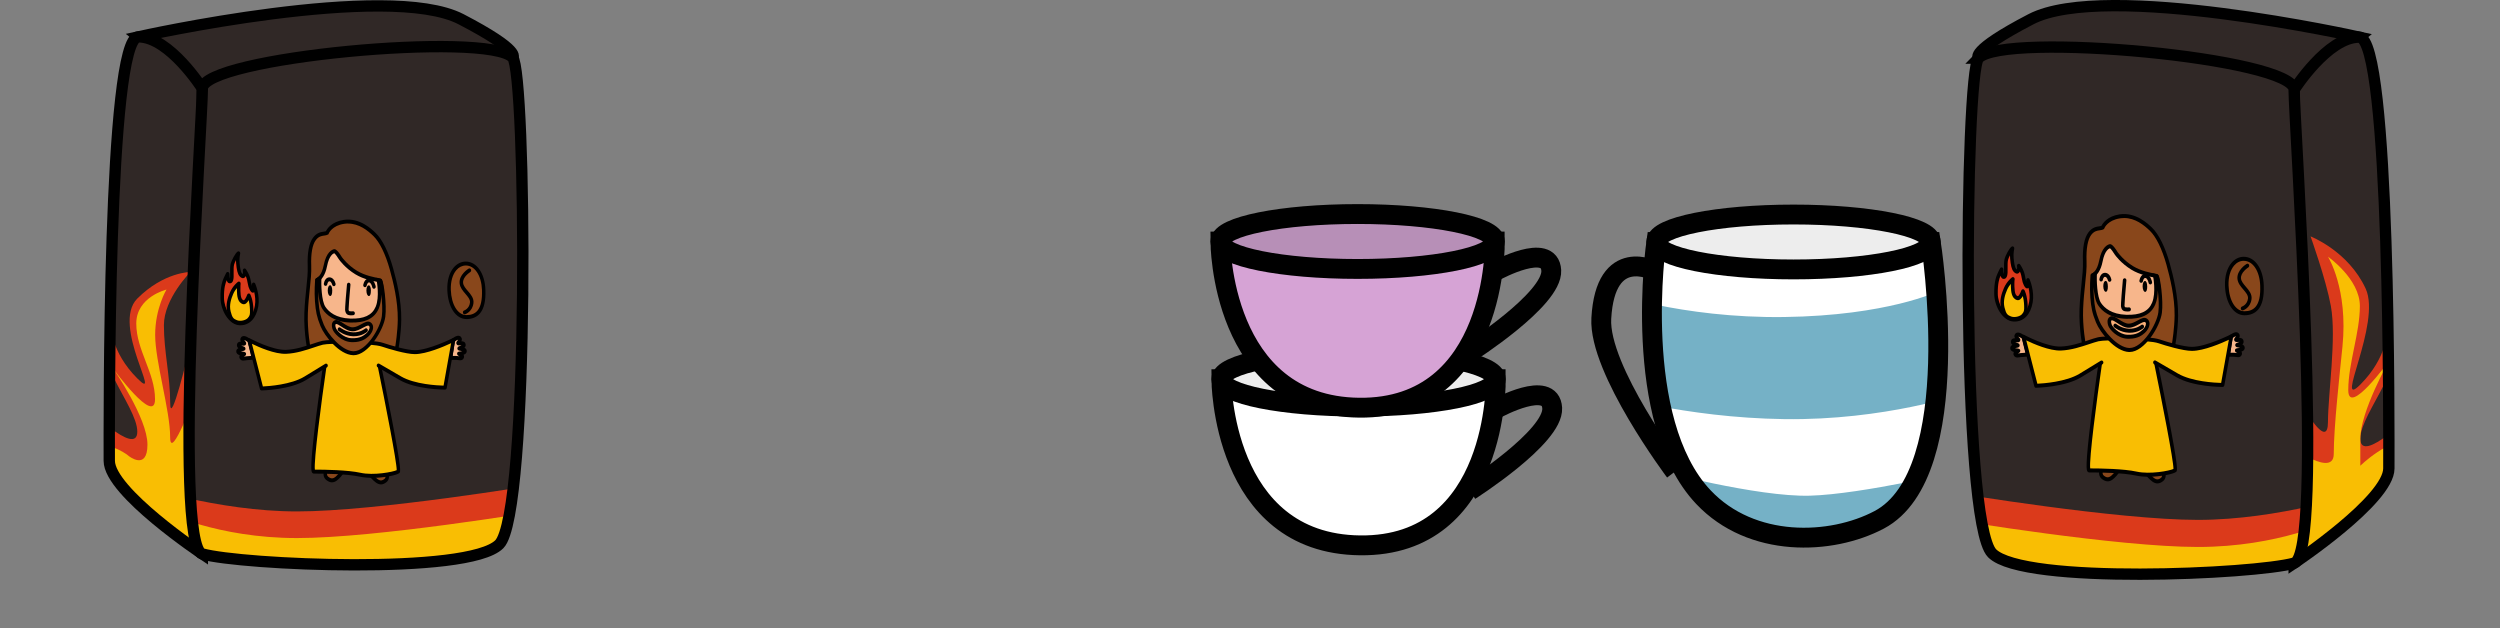
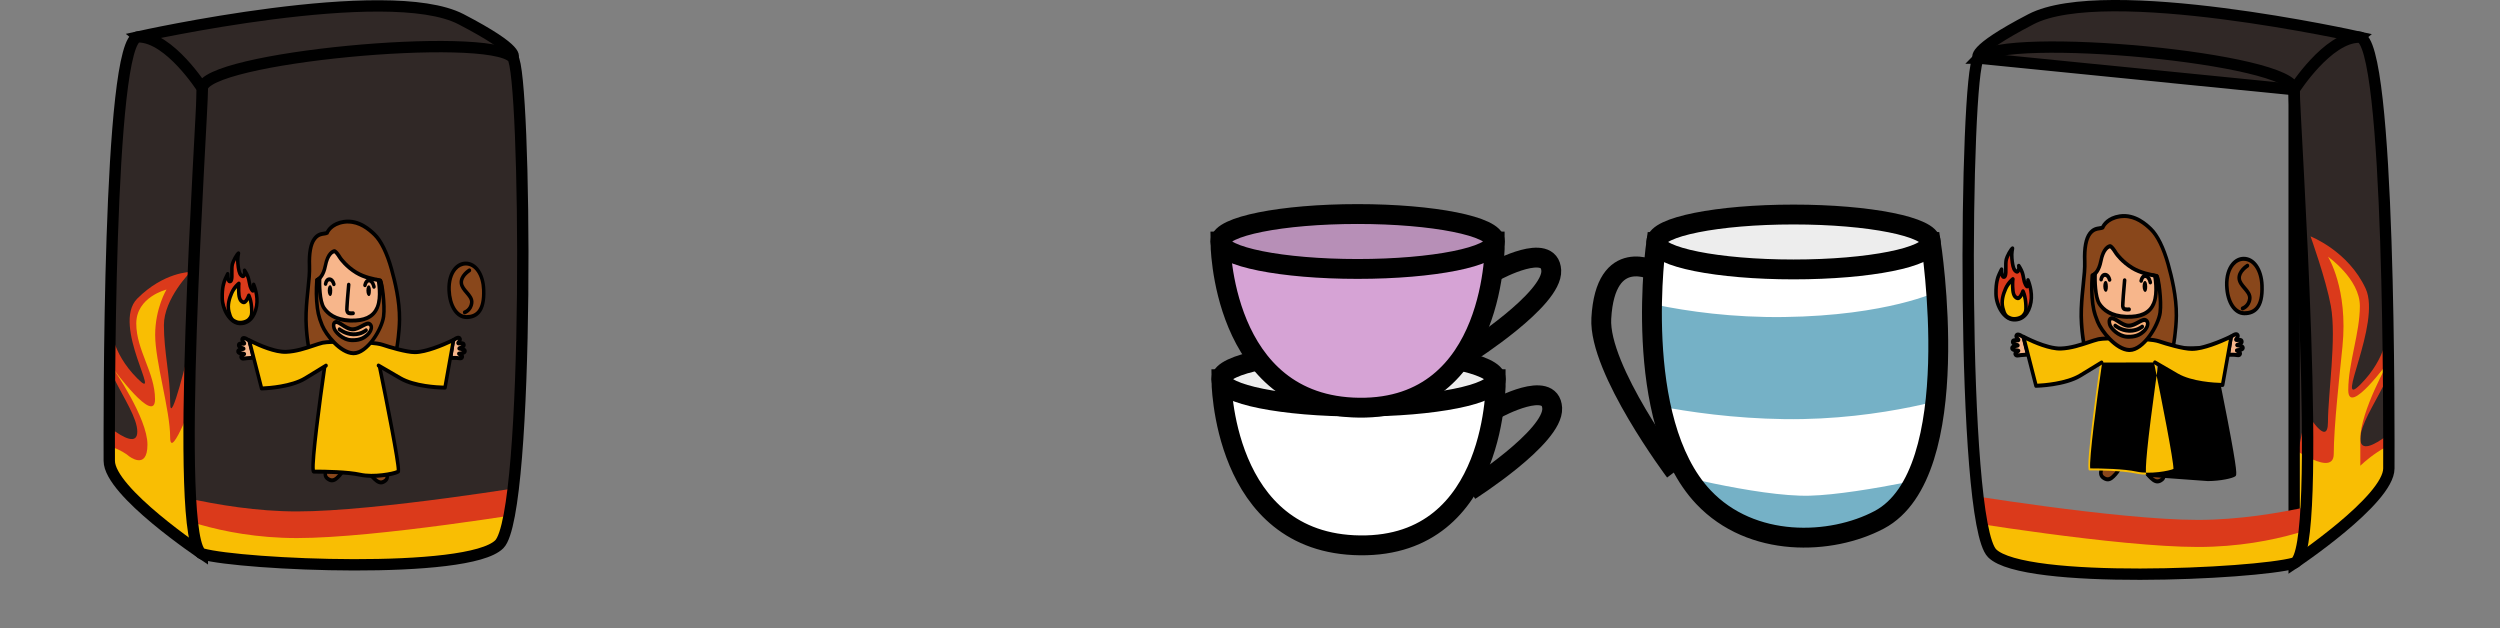
<svg xmlns="http://www.w3.org/2000/svg" id="Layer_2" data-name="Layer 2" viewBox="0 0 881.49 221.49">
  <rect x="0" y="0" width="881.49" height="221.49" fill="#808080" stroke="none" />
  <defs>
    <style> .cls-1 { clip-path: url(#clippath); } .cls-2 { fill: #f9be03; } .cls-3 { fill: #f7b68b; } .cls-4 { fill: #f9af78; } .cls-5, .cls-6 { fill: #fff; } .cls-7 { fill: #db3a1b; } .cls-8 { fill: #89471b; } .cls-9, .cls-10 { fill: #302826; } .cls-11 { fill: #75b1c6; } .cls-10, .cls-12, .cls-6, .cls-13, .cls-14, .cls-15, .cls-16 { stroke: #000; stroke-miterlimit: 10; } .cls-10, .cls-15 { stroke-width: 4px; } .cls-17 { clip-path: url(#clippath-1); } .cls-18 { clip-path: url(#clippath-4); } .cls-19 { clip-path: url(#clippath-3); } .cls-20 { clip-path: url(#clippath-2); } .cls-12 { fill: #ededed; } .cls-12, .cls-6, .cls-13, .cls-14, .cls-16 { stroke-width: 7px; } .cls-13 { fill: #b78fb7; } .cls-14 { fill: #d6a3d5; } .cls-15, .cls-16 { fill: none; } </style>
    <clipPath id="clippath">
      <path class="cls-10" d="M808.91,198.56s33.39-22.26,33.39-33.39,.65-152.08-10.48-152.08c-11.13,0-22.91,18.53-22.91,18.53V198.56Z" />
    </clipPath>
    <clipPath id="clippath-1">
      <path class="cls-10" d="M697.62,20.5c-4.82,5.08-6.33,163.46,4.8,174.59,11.13,11.13,92.58,7.36,106.48,3.47,10.72-3,0-155.8,0-166.93s-102.28-20.64-111.29-11.13Z" />
    </clipPath>
    <clipPath id="clippath-2">
      <path class="cls-6" d="M680.78,85.32s12.88,81.52-18.17,97.96c-17,9-45,10-62-8-25.64-27.15-16.6-89.96-16.6-89.96h96.77Z" />
    </clipPath>
    <clipPath id="clippath-3">
      <path class="cls-10" d="M71.35,195.32s-32.82-21.88-32.82-32.82c0-10.94-.64-149.51,10.3-149.51s22.52,18.22,22.52,18.22V195.32Z" />
    </clipPath>
    <clipPath id="clippath-4">
      <path class="cls-10" d="M180.76,20.27c4.74,5,6.22,160.7-4.72,171.64-10.94,10.94-91.01,7.24-104.69,3.41-10.54-2.95,0-153.17,0-164.11,0-10.94,100.55-20.29,109.41-10.94Z" />
    </clipPath>
  </defs>
  <g id="_магазин" data-name="магазин">
    <g>
      <g>
        <g>
          <path class="cls-10" d="M716.1,6.78c-22.08,11.48-18.48,13.71-18.48,13.71l111.29,11.13,22.91-18.53s-89.42-19.99-115.72-6.31Z" />
          <g>
            <path class="cls-9" d="M808.91,198.56s33.39-22.26,33.39-33.39,.65-152.08-10.48-152.08c-11.13,0-22.91,18.53-22.91,18.53V198.56Z" />
            <g class="cls-1">
              <path class="cls-7" d="M851.33,145.14s-19.09,19.09-19.09,9.54c0-9.54,19.09-28.63,9.54-38.17-9.54-9.54,0,0,0,0,0,0,0,9.54-9.54,19.09-9.54,9.54,7.54-21.58,1.88-33.84-6.14-13.29-19.43-18.41-19.43-18.41,0,0,5.45,15.15,7.16,24.54,2.05,11.25-1.02,31.36-1.02,40.91,0,9.54-7.68-3.66-7.68-3.66l-9.54,47.72v28.63s47.72-28.63,47.72-28.63c0,0,38.17-47.72,28.63-47.72s-28.63,0-28.63,0Z" />
              <path class="cls-2" d="M851.33,154.69c-9.54,0-19.09,9.54-19.09,9.54v-9.54c0-9.54,10.07-27.36,10.07-27.36,0,0-14.32,19.77-14.32,10.23,0-9.54,4.09-20.11,4.09-29.66,0-9.54-11.25-17.39-11.25-17.39,0,0,7.16,11.25,5.11,31.7-.95,9.5-3.07,28.3-3.07,37.84s-19.26-5.37-19.26-5.37v47.72s57.26,19.09,57.26,9.54c0-9.54,0-57.26,0-57.26h-9.54Z" />
            </g>
            <path class="cls-15" d="M808.91,198.56s33.39-22.26,33.39-33.39,.65-152.08-10.48-152.08c-11.13,0-22.91,18.53-22.91,18.53V198.56Z" />
          </g>
          <g>
-             <path class="cls-9" d="M697.62,20.5c-4.82,5.08-6.33,163.46,4.8,174.59,11.13,11.13,92.58,7.36,106.48,3.47,10.72-3,0-155.8,0-166.93s-102.28-20.64-111.29-11.13Z" />
            <g class="cls-17">
              <path class="cls-7" d="M832.24,173.77s-28.63,9.54-57.26,9.54c-28.63,0-85.89-9.54-85.89-9.54l9.54,28.63,95.44,19.09,66.8-19.09-28.63-28.63Z" />
              <path class="cls-2" d="M822.7,183.32s-19.09,9.54-47.72,9.54-85.89-9.54-85.89-9.54l9.54,28.63,143.15,9.54-19.09-38.17Z" />
            </g>
            <path class="cls-15" d="M697.62,20.5c-4.82,5.08-6.33,163.46,4.8,174.59,11.13,11.13,92.58,7.36,106.48,3.47,10.72-3,0-155.8,0-166.93s-102.28-20.64-111.29-11.13Z" />
          </g>
        </g>
        <g>
          <g>
            <path class="cls-8" d="M741.4,80.21s1.21-3.21,6.04-3.92,8.58,2.23,10.96,4.53c2.38,2.3,4.53,6.81,6.07,12.34,1.54,5.52,2.97,11.93,2.9,18.14-.06,5.52-1.13,11.19-1.13,11.19l-30.99,1.56s-1.69-7.75-1.38-15.13c.3-7.38,1.37-12.22,1.2-16.81s.43-7.89,1.77-9.69c1.71-2.3,3.58-1.65,4.57-2.2Z" />
            <path d="M734.75,124.78l-.12-.56c-.07-.32-1.7-7.93-1.4-15.33,.14-3.43,.45-6.32,.71-8.87,.31-2.93,.58-5.47,.49-7.88-.18-4.81,.47-8.23,1.91-10.18,1.34-1.8,2.78-2.01,3.83-2.16,.3-.04,.57-.08,.77-.15,.44-.87,2.08-3.42,6.41-4.07,5.72-.85,10.03,3.32,11.45,4.69,2.41,2.33,4.63,6.83,6.26,12.66,1.29,4.63,3,11.57,2.93,18.36-.06,5.52-1.1,11.1-1.15,11.33l-.1,.53-31.99,1.61Zm14.17-47.89c-.46,0-.92,.03-1.4,.1-4.37,.65-5.5,3.39-5.54,3.5l-.09,.23-.2,.12c-.4,.23-.86,.29-1.34,.36-.94,.13-2,.29-3.02,1.66-1.22,1.64-1.78,4.83-1.62,9.21,.09,2.53-.18,5.11-.5,8.11-.27,2.52-.57,5.39-.71,8.76-.25,6.06,.88,12.46,1.25,14.36l29.97-1.51c.26-1.53,.98-6.11,1.03-10.52,.07-6.58-1.61-13.38-2.87-17.92-1.56-5.58-3.65-9.85-5.88-12.01-2.04-1.97-5.11-4.47-9.06-4.47Z" />
          </g>
          <g>
            <path class="cls-8" d="M741.62,164.21s-1.9,2.75-.13,4.12c1.97,1.52,3.19,.19,4.42-1.15,.79-.86,1.67-2.44,1.67-2.44l-5.96-.53Z" />
            <path d="M743.16,169.72c-.6,0-1.27-.23-2.02-.81-.56-.43-.9-1.03-1-1.74-.22-1.6,.86-3.22,.98-3.4l.21-.3,7.33,.66-.55,.99c-.04,.07-.93,1.67-1.76,2.58-.86,.94-1.87,2.03-3.19,2.03Zm-1.23-4.78c-.28,.5-.64,1.34-.55,2.02,.05,.32,.19,.57,.47,.79,1.47,1.14,2.29,.37,3.63-1.07,.33-.36,.69-.87,.98-1.32l-4.52-.41Z" />
          </g>
          <g>
            <path class="cls-8" d="M761.91,164.94s2.09,2.75,.42,4.12c-1.86,1.52-3.18,.19-4.5-1.13-.85-.85-1.84-2.44-1.84-2.44l5.92-.55Z" />
            <path d="M760.71,170.46c-1.31,0-2.38-1.08-3.3-2-.89-.9-1.89-2.49-1.93-2.56l-.63-1.01,7.34-.68,.21,.27c.14,.18,1.37,1.85,1.2,3.47-.07,.68-.38,1.26-.89,1.68-.72,.59-1.38,.82-1.99,.82Zm-3.53-4.37c.32,.45,.71,.95,1.06,1.31,1.45,1.45,2.33,2.22,3.71,1.09,.23-.19,.35-.41,.38-.7,.07-.7-.39-1.6-.72-2.12l-4.44,.41Z" />
          </g>
          <g>
            <path class="cls-2" d="M740.54,128.02s-5.51,37.85-3.91,37.84,11.47-.02,16.61,1.12c5.14,1.13,12.73-.4,13.66-1.16,.93-.76-6.77-38.02-6.77-38.02l-.71-6.65-18.78,.41-.09,6.47Z" />
-             <path d="M757.54,168.1c-1.54,0-3.07-.12-4.42-.42-4.58-1.01-13.06-1.1-16.49-1.1h0c-.22,0-.43-.11-.58-.31-.34-.44-.96-1.27,1.4-20.07,1.1-8.78,2.36-17.49,2.47-18.24l.09-6.41c0-.38,.28-.69,.62-.7l18.78-.41c.33-.01,.6,.26,.64,.62l.71,6.62c.14,.66,2,9.69,3.73,18.7,3.7,19.27,3.28,19.61,2.79,20.02-.88,.72-5.35,1.7-9.73,1.71Zm-20.54-2.94c3.67,0,11.83,.13,16.36,1.13,4.74,1.05,11.65-.29,12.99-.94,.07-2.8-4.11-24.18-6.83-37.39,0-.02,0-.05-.01-.08l-.65-6.02-17.61,.38-.08,5.78s0,.07,0,.1c-1.89,12.96-4.6,33.91-4.17,37.02Zm.06,.27h0Zm3.49-37.4h0Z" />
+             <path d="M757.54,168.1h0c-.22,0-.43-.11-.58-.31-.34-.44-.96-1.27,1.4-20.07,1.1-8.78,2.36-17.49,2.47-18.24l.09-6.41c0-.38,.28-.69,.62-.7l18.78-.41c.33-.01,.6,.26,.64,.62l.71,6.62c.14,.66,2,9.69,3.73,18.7,3.7,19.27,3.28,19.61,2.79,20.02-.88,.72-5.35,1.7-9.73,1.71Zm-20.54-2.94c3.67,0,11.83,.13,16.36,1.13,4.74,1.05,11.65-.29,12.99-.94,.07-2.8-4.11-24.18-6.83-37.39,0-.02,0-.05-.01-.08l-.65-6.02-17.61,.38-.08,5.78s0,.07,0,.1c-1.89,12.96-4.6,33.91-4.17,37.02Zm.06,.27h0Zm3.49-37.4h0Z" />
          </g>
          <g>
            <path class="cls-3" d="M786.58,118.83s1.7-1.52,2.36-.76c.59,.67-.69,1.47-.58,1.71,.17,.38,1.9-.38,2.09,.57,.19,.93-1.71,1.14-1.71,1.33s2.08,.16,2.1,.95c.03,.95-2.2,.76-2.2,.95s1.58,.52,1.16,1.33c-.3,.57-1.11,.25-1.9,.19-1.06-.07-2.23,0-2.23,0l.89-6.28Z" />
            <path d="M789.14,125.94c-.25,0-.5-.04-.72-.07-.18-.03-.37-.06-.54-.07-1-.07-2.15,0-2.16,0l-.78,.05,1.05-7.41,.19-.17c.36-.32,2.19-1.86,3.2-.71,.48,.54,.38,1.12,.16,1.57h.01c.61,0,1.33,.16,1.51,1.05,.12,.57-.09,.98-.41,1.28,.45,.21,.81,.54,.83,1.13,.03,.82-.53,1.19-1.15,1.38,.06,.1,.11,.2,.14,.32,.07,.22,.1,.58-.11,.97-.28,.55-.76,.68-1.23,.68Zm-2.24-1.58c.33,0,.7,0,1.06,.03,.22,.01,.43,.05,.63,.08,.09,.01,.19,.03,.29,.04-.05-.03-.1-.05-.13-.07-.33-.16-.7-.34-.71-.84-.03-.73,.64-.8,1.07-.85,.14-.02,.45-.05,.72-.1-.24-.06-.49-.1-.63-.13-.51-.09-1.04-.18-1.07-.83-.02-.6,.47-.77,.86-.9,.14-.05,.42-.14,.64-.25-.17,0-.36,.02-.48,.03-.51,.04-1.08,.09-1.33-.48-.24-.53,.11-.95,.35-1.22,.07-.08,.18-.21,.25-.32-.25,.02-.78,.3-1.24,.67l-.73,5.15c.14,0,.3,0,.47,0Z" />
          </g>
          <g>
            <path class="cls-3" d="M713.46,118.94s-1.81-1.52-2.42-.76c-.54,.67,.79,1.47,.7,1.71-.15,.38-1.93-.38-2.05,.57s1.79,1.14,1.8,1.33-2.07,.17-2.04,.95c.03,.95,2.26,.76,2.26,.95s-1.55,.53-1.07,1.33c.34,.57,1.13,.24,1.92,.19,1.05-.07,2.38-.19,2.38-.19l-1.49-6.08Z" />
            <path d="M711.33,126.06c-.46,0-.9-.13-1.21-.64-.24-.4-.22-.77-.16-1,.03-.11,.07-.21,.12-.31-.64-.18-1.24-.53-1.27-1.34-.02-.59,.31-.94,.74-1.16-.34-.29-.57-.69-.49-1.26,.12-.9,.82-1.09,1.42-1.1-.23-.44-.35-1,.09-1.55,.92-1.15,2.73,.22,3.26,.66l.17,.15,1.75,7.14-.76,.07s-1.35,.12-2.39,.19c-.17,.01-.36,.04-.53,.07-.23,.04-.49,.08-.74,.08Zm-.85-3.3c.29,.06,.62,.1,.78,.11,.47,.05,1.06,.11,1.08,.79,.02,.53-.39,.74-.69,.89-.04,.02-.1,.05-.16,.08,.14-.01,.29-.04,.4-.05,.2-.03,.41-.06,.63-.08,.53-.04,1.14-.09,1.61-.13l-1.23-5.01c-.45-.34-.96-.62-1.25-.68,.08,.1,.18,.22,.25,.28,.26,.28,.61,.67,.41,1.2-.23,.61-.85,.56-1.34,.52-.1,0-.24-.02-.38-.02,.23,.11,.52,.21,.65,.25,.4,.13,.86,.28,.88,.85,.02,.69-.57,.8-1.05,.88-.13,.02-.36,.06-.58,.12Z" />
          </g>
          <g>
            <path class="cls-2" d="M759.81,127.8s1.95,1.14,7.81,4.55c5.86,3.41,16.05,3.4,16.05,3.4l3.06-17.12s-8.73,4.39-13.86,4.39c-3.03,0-9.12-1.81-11.56-2.64-3.87-1.33-19.16-1.3-21.53-.73-3.16,.77-8.02,3.05-13.11,3.25-5.13,.2-13.21-4.16-13.21-4.16l4.44,17.3s10.03-.21,15.64-3.64l7.48-4.57" />
            <path d="M717.89,136.75c-.28,0-.53-.21-.6-.51l-4.44-17.3c-.07-.27,0-.56,.2-.74,.19-.18,.45-.22,.68-.1,.08,.04,8.01,4.29,12.92,4.09,3.45-.13,6.87-1.28,9.62-2.2,1.23-.41,2.39-.8,3.38-1.04,2.62-.64,17.93-.6,21.85,.74,2.95,1.01,8.65,2.61,11.37,2.61h.01c4.94,0,13.52-4.29,13.61-4.33,.22-.11,.47-.07,.65,.09,.18,.17,.27,.43,.22,.69l-3.06,17.12c-.06,.33-.32,.57-.62,.57-.43,0-10.42-.02-16.34-3.48l-7.81-4.55c-.31-.18-.43-.61-.27-.95,.16-.35,.54-.48,.85-.3l7.81,4.55c4.91,2.86,13.12,3.26,15.25,3.31l2.72-15.22c-2.54,1.19-8.84,3.92-13.01,3.92h-.01c-3.22,0-9.56-1.93-11.74-2.68-3.75-1.28-18.83-1.29-21.22-.71-.94,.23-2.08,.61-3.28,1.01-2.82,.94-6.32,2.11-9.93,2.26-4.05,.15-9.75-2.37-12.25-3.59l3.92,15.29c2.05-.09,10.15-.65,14.87-3.53l7.48-4.57c.3-.19,.69-.06,.85,.28,.17,.34,.05,.77-.25,.96l-7.48,4.57c-5.68,3.47-15.52,3.71-15.93,3.72h-.01Z" />
          </g>
          <g>
            <g>
              <path class="cls-3" d="M746.2,89.4s2,2.87,5.63,5.08c3.62,2.2,8.23,2.66,8.58,2.82,.37,.16,1.32,7.19,.74,11.75-.58,4.56-5.32,13.53-9.91,13.51s-9.44-5.81-10.71-9.1c-1.27-3.3-2.19-5.92-2.48-9.48-.28-3.56-.09-6.93-.09-6.93,0,0,1.98-.77,2.81-5.03s2.56-5.08,3.17-5.21,2.26,2.59,2.26,2.59Z" />
              <path d="M751.25,123.26h-.01c-5.01-.02-10.01-6.21-11.29-9.53-1.29-3.36-2.23-6.02-2.53-9.7-.28-3.57-.1-6.9-.09-7.04l.03-.47,.4-.15c.06-.03,1.67-.76,2.4-4.51,.94-4.84,3.05-5.63,3.68-5.75,.28-.06,1.02-.21,2.88,2.87,.17,.23,2.1,2.86,5.42,4.88,2.82,1.72,6.27,2.34,7.74,2.61,.49,.09,.65,.12,.77,.17,.27,.12,.72,.31,1.13,4.81,.15,1.7,.36,4.96,.01,7.69-.61,4.84-5.47,14.12-10.52,14.12Zm-12.68-25.78c-.04,.99-.11,3.66,.11,6.43,.27,3.47,1.18,6.03,2.43,9.26,1.13,2.94,5.74,8.66,10.14,8.68h0c4.18,0,8.72-8.54,9.28-12.9,.51-3.99-.19-9.74-.54-11.03-.09-.02-.21-.04-.32-.06-1.53-.28-5.13-.93-8.14-2.76-3.7-2.25-5.74-5.14-5.82-5.26l-.03-.04c-.63-1.04-1.4-2.05-1.72-2.27-.41,.14-1.85,.87-2.58,4.64-.67,3.46-2.11,4.84-2.81,5.32Z" />
            </g>
            <path d="M757.1,101.02c.01,1.22-.28,1.91-.73,1.9s-.87-.73-.89-1.95c-.01-1.22,.4-1.91,.85-1.89s.75,.72,.76,1.95Z" />
            <path d="M743.23,100.99c.01,1.22-.28,1.91-.73,1.9s-.87-.73-.89-1.95,.4-1.91,.85-1.89,.75,.72,.76,1.95Z" />
            <path d="M750.07,109.82c-.31,0-.67-.03-.99-.11-.89-.24-1.06-.94-1.16-1.36-.01-.06-.03-.12-.04-.17-.05-.16-.17-.59,.63-9.43,.04-.39,.35-.67,.69-.63,.35,.04,.6,.39,.56,.78-.35,3.88-.7,8.27-.67,8.91,.02,.06,.03,.12,.04,.17q.08,.31,.24,.36c.42,.11,1.05,.07,1.27,.04,.35-.04,.66,.23,.7,.62,.04,.39-.2,.74-.55,.79-.05,0-.35,.05-.73,.05Zm-.99-2.08s0,0,0,0c0,0,0,0,0,0Z" />
            <path d="M758.2,100.29c-.29,0-.55-.23-.62-.56-.08-.41-.46-1.62-1.1-1.72-.65-.1-.89,1.15-.89,1.16-.07,.38-.41,.62-.75,.54-.34-.08-.56-.45-.49-.83,.16-.88,.85-2.5,2.3-2.27,1.66,.26,2.14,2.72,2.16,2.83,.07,.38-.15,.76-.49,.84-.04,.01-.09,.02-.13,.02Z" />
            <path d="M743.83,99.36c-.28,0-.54-.21-.61-.53,0,0-.3-1.2-.98-1.22-.6-.02-.76,1.01-.77,1.05-.06,.38-.38,.65-.72,.58-.34-.06-.58-.42-.52-.8,.11-.79,.66-2.25,1.99-2.25,.02,0,.04,0,.07,0,1.3,.05,1.97,1.46,2.16,2.29,.09,.38-.12,.76-.45,.86-.05,.01-.1,.02-.16,.02Z" />
            <g>
              <path class="cls-8" d="M737.72,97.23s-.33,3.98-.05,7.54c.28,3.56,.62,5.37,1.94,8.64,1.4,3.45,6.54,9.84,11.13,10,4.96,.18,10.33-8.65,10.91-13.21,.58-4.56-.74-12.74-1.11-12.75l-.75-.17s1.17,5.95-.4,9.74c-1.58,3.79-5.29,4.84-9.75,4.68-4.71-.17-7.71-2.05-9.34-4.47-1.91-2.83-1.59-10.7-1.59-10.7l-.99,.7Z" />
              <path d="M750.88,124.12c-.05,0-.11,0-.16,0-4.97-.18-10.25-6.88-11.68-10.42-1.37-3.37-1.71-5.25-2-8.87-.28-3.58,.04-7.5,.05-7.67l.03-.34,2.27-1.62-.05,1.36c-.08,2.12,.01,8.09,1.46,10.24,1.22,1.81,3.75,4.01,8.86,4.19,4.96,.17,7.88-1.18,9.16-4.27,1.47-3.53,.37-9.23,.36-9.29l-.21-1.07,1.68,.39c.16,.03,.31,.13,.42,.27,.66,.88,1.76,8.96,1.21,13.27-.6,4.74-6.1,13.82-11.39,13.82Zm-12.7-22.87c0,1.1,.02,2.3,.11,3.45,.28,3.5,.59,5.2,1.89,8.41,1.33,3.3,6.36,9.44,10.58,9.59,.04,0,.09,0,.13,0,4.6,0,9.6-8.4,10.14-12.61,.27-2.17,.1-5.22-.19-7.73-.03,1.66-.26,3.45-.88,4.95-1.51,3.62-4.88,5.28-10.34,5.09-5.61-.2-8.44-2.69-9.82-4.75-.99-1.46-1.42-4.07-1.61-6.4Z" />
            </g>
            <g>
              <path class="cls-4" d="M743.96,114.6s-.76-1.95,.47-2.35,3.75,2.65,6.23,2.59,4.81-2.79,6.06-1.85,.15,2.96-.83,3.81c-.98,.85-2.48,2.11-5.85,1.93-3.35-.18-5.82-3.23-6.08-4.13Z" />
              <path d="M750.66,119.45c-.21,0-.43,0-.66-.02-3.48-.18-6.23-3.3-6.63-4.58-.09-.24-.49-1.43-.11-2.36,.19-.46,.53-.78,1-.93,.82-.27,1.77,.35,2.87,1.06,1.1,.71,2.34,1.53,3.52,1.5,1.03-.02,2.11-.61,3.06-1.13,1.24-.68,2.41-1.32,3.36-.6,.53,.39,.82,.97,.84,1.66,.04,1.21-.79,2.57-1.63,3.3-.92,.8-2.42,2.09-5.61,2.09Zm-5.97-6.53s-.06,0-.08,.01c-.16,.05-.19,.13-.2,.17-.13,.3,.02,.94,.13,1.22l.02,.07c.19,.67,2.43,3.48,5.51,3.64,3.18,.17,4.54-1.01,5.44-1.78,.57-.49,1.17-1.47,1.15-2.13,0-.24-.09-.39-.28-.53-.36-.27-1.25,.22-2.12,.7-1.06,.58-2.27,1.24-3.58,1.28-1.52,.05-2.99-.92-4.17-1.69-.65-.42-1.45-.94-1.81-.94Z" />
            </g>
            <path d="M750.96,117.32c-.1,0-.2,0-.31,0-3.04-.11-5.13-1.87-5.22-1.94-.28-.24-.33-.68-.12-.99,.21-.31,.6-.37,.88-.13,.03,.02,1.87,1.56,4.49,1.65,2.68,.09,4.27-1.29,4.28-1.3,.27-.24,.67-.19,.88,.11,.22,.3,.18,.75-.09,.99-.08,.07-1.82,1.62-4.81,1.62Z" />
          </g>
          <g>
            <path class="cls-8" d="M797.56,100.72c.2,5.77-1.28,9.73-6.17,9.73-3.43,0-6.05-3.94-6.25-9.71s2.55-9.48,5.98-9.49,6.24,3.7,6.45,9.47Z" />
            <path d="M791.39,111.16c-3.83,0-6.66-4.27-6.87-10.39-.12-3.34,.71-6.23,2.32-8.12,1.16-1.36,2.68-2.11,4.29-2.11h0c3.95,0,6.86,4.17,7.07,10.15h0c.14,3.96-.51,6.73-1.98,8.46-1.14,1.33-2.76,2.01-4.82,2.01h0Zm-.26-19.2h0c-1.28,0-2.45,.58-3.38,1.67-1.37,1.61-2.07,4.13-1.97,7.08,.19,5.32,2.5,9.04,5.62,9.04h0c1.73,0,3.01-.52,3.91-1.57,1.23-1.44,1.76-3.86,1.63-7.42h0c-.18-5.18-2.57-8.79-5.81-8.79Z" />
          </g>
          <path d="M790.72,109.46c-.27,0-.52-.2-.6-.51-.1-.37,.09-.77,.43-.88,.07-.02,1.83-.65,2.08-2.82,.13-1.09-.73-2.1-1.64-3.16-.94-1.09-1.9-2.22-2.07-3.7-.35-3.12,3.07-5.24,3.22-5.33,.3-.19,.69-.06,.85,.28s.05,.77-.25,.96c-.05,.03-2.81,1.77-2.57,3.91,.11,1.01,.9,1.93,1.73,2.9,1.08,1.26,2.19,2.56,1.99,4.32-.36,3.09-2.87,3.96-2.97,3.99-.06,.02-.12,.03-.18,.03Z" />
          <g>
            <path class="cls-7" d="M715.06,98.76s1.72,3.88,1.05,7.74c-.64,3.69-2.69,6.32-6.07,6.16-3.38-.16-6.19-4.85-6.26-9.06-.06-4.13,.67-5.88,1.15-6.97,.43-.97,.81-1.67,.81-1.67,0,0,.03,2.48,.62,2.64,.36,.1,.81,0,.87-1.62,.06-1.62-.11-3.24,.19-4.53,.24-1.02,1.62-3.57,2.19-3.89,0,0-.4,1.6-.22,3.56,.19,2.1,.48,3.56,1.08,4.21,.42,.45,.96,.81,1.27-.16,.23-.72,.06-1.46,.06-1.46,0,0,.86,1.29,1.25,2.43,.37,1.08,.36,1.82,.7,3.07,.21,.79,.75,1.79,.98,1.79s.37-.67,.31-2.24Z" />
            <path d="M710.32,113.38c-.1,0-.2,0-.31,0-3.85-.18-6.79-5.3-6.86-9.75-.07-4.4,.77-6.28,1.22-7.29,.44-.99,.82-1.7,.84-1.73,.15-.27,.43-.4,.7-.32,.27,.08,.46,.36,.46,.67,0,.61,.08,1.28,.17,1.69,.03-.15,.05-.38,.07-.69,.02-.51,.01-1.04,0-1.55-.01-1.12-.02-2.17,.2-3.13,.24-1.03,1.67-3.86,2.51-4.34,.22-.13,.49-.09,.68,.08,.19,.18,.27,.47,.21,.74,0,.01-.37,1.5-.2,3.3,.12,1.34,.35,3.19,.89,3.77,.09,.1,.16,.16,.22,.2,.01-.03,.02-.06,.03-.09,.16-.5,.05-1.03,.05-1.04-.08-.33,.07-.67,.34-.82,.27-.15,.6-.06,.78,.21,.04,.06,.92,1.39,1.33,2.6,.23,.66,.32,1.19,.42,1.75,.07,.42,.15,.85,.29,1.37,.02,.08,.05,.17,.08,.25,0-.14,0-.3-.01-.47-.01-.33,.19-.63,.47-.71,.29-.08,.59,.07,.72,.37,.07,.17,1.8,4.14,1.1,8.19-.74,4.25-3.12,6.74-6.4,6.74Zm-4.94-16.16c-.43,1-1.02,2.67-.97,6.37,.06,3.75,2.54,8.22,5.65,8.36,2.81,.13,4.78-1.91,5.42-5.59,.3-1.75,.08-3.52-.23-4.88-.14,.14-.32,.22-.51,.22h0c-.94,0-1.58-2.27-1.59-2.29-.16-.59-.25-1.07-.32-1.5-.09-.52-.17-.97-.36-1.52-.07-.21-.17-.43-.27-.65-.19,.39-.45,.64-.77,.72-.66,.17-1.21-.42-1.4-.62-.78-.84-1.07-2.46-1.27-4.65-.04-.41-.05-.81-.05-1.18-.32,.61-.59,1.23-.68,1.62-.18,.78-.17,1.74-.16,2.76,0,.53,.01,1.08,0,1.63-.04,1.07-.25,1.73-.66,2.08-.19,.16-.52,.33-.99,.2-.37-.1-.65-.46-.84-1.08Z" />
          </g>
          <g>
            <path class="cls-2" d="M713.44,111.22c.82-1.02,.97-1.43,.9-3.46-.13-3.54-1.03-5.08-1.03-5.08,0,0-.93,2.75-1.96,2.44-1.38-.4-1.61-2.03-1.68-4.07-.06-1.78,.08-2.65,.08-2.65,0,0-1.64,1.22-2.6,3.46-.79,1.83-1.57,4.22-.96,6.72,.62,2.5,1.19,3.07,2.69,3.66,1.5,.59,3.75,0,4.57-1.02Z" />
            <path d="M710.22,113.18c-.55,0-1.09-.08-1.55-.27-1.69-.66-2.41-1.38-3.09-4.14-.68-2.76,.17-5.3,.99-7.21,1.03-2.39,2.75-3.69,2.82-3.74,.21-.16,.48-.16,.69,0,.21,.16,.32,.44,.27,.72,0,0-.13,.83-.07,2.49,.08,2.31,.39,3.17,1.21,3.41h0c.23,0,.85-.95,1.21-2.01,.08-.25,.28-.42,.52-.45,.24-.03,.46,.09,.59,.31,.04,.07,1.01,1.75,1.14,5.45,.08,2.12-.09,2.75-1.06,3.96h0c-.74,.92-2.27,1.49-3.69,1.49Zm-1.2-13.12c-.44,.53-.94,1.24-1.32,2.12-.72,1.69-1.48,3.92-.92,6.22,.58,2.33,1.03,2.69,2.29,3.18,1.3,.51,3.26-.04,3.89-.83,.68-.85,.81-1.07,.74-2.96-.05-1.5-.26-2.63-.46-3.4-.48,.86-1.19,1.67-2.06,1.41-2-.59-2.09-3.18-2.15-4.72-.01-.38-.02-.72-.02-1.02Zm4.42,11.16h0Z" />
          </g>
        </g>
      </g>
      <g>
        <path class="cls-6" d="M430.64,133.69s0,58.06,48.93,58.6,47.85-58.6,47.85-58.6h-96.77Z" />
        <ellipse class="cls-12" cx="479.02" cy="133.69" rx="48.39" ry="9.68" />
        <path class="cls-16" d="M527.95,143.91s18.82-10.22,19.35,0-29.03,29.03-29.03,29.03" />
      </g>
      <g>
        <path class="cls-14" d="M430.3,85.15s0,58.06,48.93,58.6,47.85-58.6,47.85-58.6h-96.77Z" />
        <ellipse class="cls-13" cx="478.69" cy="85.15" rx="48.39" ry="9.68" />
        <path class="cls-16" d="M527.62,95.37s18.82-10.22,19.35,0c.54,10.22-29.03,29.03-29.03,29.03" />
      </g>
      <g>
        <g>
          <path class="cls-5" d="M680.78,85.32s12.88,81.52-18.17,97.96c-17,9-45,10-62-8-25.64-27.15-16.6-89.96-16.6-89.96h96.77Z" />
          <g class="cls-20">
            <path class="cls-11" d="M683.11,102.78s-17.5,8.5-54,9-63-9-63-9v36s27.5,8.5,63,9,63-9,63-9l-9-36Z" />
            <path class="cls-11" d="M692.11,165.78s-35.5,8.5-54,9c-18.5,.5-54-9-54-9v36s99,0,99,0l9-36Z" />
          </g>
          <path class="cls-16" d="M680.78,85.32s12.88,81.52-18.17,97.96c-17,9-45,10-62-8-25.64-27.15-16.6-89.96-16.6-89.96h96.77Z" />
        </g>
        <ellipse class="cls-12" cx="632.39" cy="85.32" rx="48.39" ry="9.68" />
        <path class="cls-16" d="M583.47,95.53s-17.42-9.21-18.86,16.75c-1,18,26,54,26,54" />
      </g>
      <g>
        <g>
          <path class="cls-10" d="M162.59,6.79c21.71,11.29,18.17,13.48,18.17,13.48l-109.41,10.94L48.83,12.99S136.74-6.66,162.59,6.79Z" />
          <g>
            <path class="cls-9" d="M71.35,195.32s-32.82-21.88-32.82-32.82c0-10.94-.64-149.51,10.3-149.51s22.52,18.22,22.52,18.22V195.32Z" />
            <g class="cls-19">
              <path class="cls-7" d="M29.65,142.81s18.76,18.76,18.76,9.38-18.76-28.15-9.38-37.53c9.38-9.38,0,0,0,0,0,0,0,9.38,9.38,18.76s-9.38-18.76,0-28.15c9.38-9.38,18.76-9.38,18.76-9.38,0,0-9.38,9.38-9.38,18.76s2.22,18,2.22,27.38,6.66-18.64,6.66-18.64l9.88,66.32v28.15l-46.91-28.15S-7.88,142.81,1.51,142.81H29.65Z" />
              <path class="cls-2" d="M30.94,156.24c9.38,0,14.39,4.5,14.39,4.5,0,0,6.66,5.39,6.66-3.99s-11.98-26.63-11.98-26.63c0,0,14.65,20.03,14.65,10.65s-6.61-17.3-6.61-26.69,10.65-11.98,10.65-11.98c0,0-3.99,6.6-3.99,15.98s5.28,26.63,5.28,36.01,9.32-15.98,9.32-15.98l8.55,65.05s-56.29,18.76-56.29,9.38v-56.29h9.38Z" />
            </g>
            <path class="cls-15" d="M71.35,195.32s-32.82-21.88-32.82-32.82c0-10.94-.64-149.51,10.3-149.51s22.52,18.22,22.52,18.22V195.32Z" />
          </g>
          <g>
            <path class="cls-9" d="M180.76,20.27c4.74,5,6.22,160.7-4.72,171.64-10.94,10.94-91.01,7.24-104.69,3.41-10.54-2.95,0-153.17,0-164.11,0-10.94,100.55-20.29,109.41-10.94Z" />
            <g class="cls-18">
              <path class="cls-7" d="M48.42,170.95s28.15,9.38,56.29,9.38,84.44-9.38,84.44-9.38l-9.38,28.15-93.82,18.76-65.68-18.76,28.15-28.15Z" />
              <path class="cls-2" d="M57.8,180.34s18.76,9.38,46.91,9.38,84.44-9.38,84.44-9.38l-9.38,28.15-140.73,9.38,18.76-37.53Z" />
            </g>
            <path class="cls-15" d="M180.76,20.27c4.74,5,6.22,160.7-4.72,171.64-10.94,10.94-91.01,7.24-104.69,3.41-10.54-2.95,0-153.17,0-164.11,0-10.94,100.55-20.29,109.41-10.94Z" />
          </g>
        </g>
        <g>
          <g>
            <path class="cls-8" d="M115.34,82.08s1.19-3.15,5.94-3.86,8.43,2.19,10.77,4.45,4.45,6.7,5.97,12.13c1.51,5.43,2.92,11.73,2.85,17.83-.06,5.42-1.11,11.01-1.11,11.01l-30.46,1.54s-1.66-7.62-1.36-14.87c.3-7.26,1.35-12.01,1.18-16.52-.16-4.51,.42-7.76,1.74-9.53,1.69-2.27,3.52-1.62,4.49-2.17Z" />
            <path d="M108.81,125.89l-.12-.55c-.07-.32-1.67-7.8-1.38-15.07,.14-3.37,.44-6.21,.7-8.72,.3-2.88,.57-5.37,.48-7.75-.17-4.73,.46-8.09,1.88-10,1.32-1.77,2.73-1.98,3.77-2.12,.29-.04,.56-.08,.76-.15,.43-.85,2.04-3.37,6.3-4,5.63-.84,9.86,3.27,11.26,4.61,2.37,2.29,4.55,6.71,6.15,12.45,1.27,4.55,2.95,11.38,2.88,18.05-.06,5.43-1.08,10.91-1.13,11.14l-.1,.53-31.45,1.58Zm13.93-47.08c-.45,0-.91,.03-1.38,.1-4.3,.64-5.41,3.33-5.45,3.45l-.09,.23-.2,.12c-.39,.22-.84,.29-1.32,.35-.92,.13-1.97,.28-2.97,1.64-1.2,1.61-1.75,4.74-1.59,9.05,.09,2.49-.18,5.03-.49,7.97-.26,2.48-.56,5.29-.7,8.62-.24,5.96,.87,12.25,1.23,14.12l29.46-1.48c.26-1.51,.96-6.01,1.01-10.34,.07-6.47-1.58-13.15-2.82-17.61-1.53-5.49-3.58-9.68-5.78-11.81-2-1.94-5.03-4.39-8.91-4.39Z" />
          </g>
          <g>
            <path class="cls-8" d="M115.56,164.66s-1.87,2.71-.12,4.05c1.93,1.49,3.14,.18,4.35-1.13,.77-.84,1.64-2.4,1.64-2.4l-5.86-.52Z" />
            <path d="M117.07,170.08c-.59,0-1.25-.23-1.99-.8-.55-.42-.89-1.01-.98-1.71-.22-1.57,.85-3.17,.97-3.35l.2-.3,7.21,.65-.54,.97c-.04,.07-.91,1.64-1.73,2.53-.85,.92-1.84,2-3.14,2Zm-1.21-4.7c-.27,.49-.63,1.32-.54,1.98,.05,.32,.19,.56,.46,.77,1.45,1.12,2.26,.37,3.57-1.06,.33-.35,.68-.86,.96-1.3l-4.45-.4Z" />
          </g>
          <g>
            <path class="cls-8" d="M135.5,165.37s2.06,2.7,.41,4.05c-1.83,1.5-3.13,.19-4.42-1.11-.83-.84-1.81-2.39-1.81-2.39l5.82-.54Z" />
            <path d="M134.32,170.8c-1.29,0-2.34-1.06-3.25-1.97-.88-.88-1.86-2.45-1.9-2.51l-.62-.99,7.21-.67,.21,.27c.14,.18,1.35,1.82,1.18,3.42-.07,.67-.37,1.24-.88,1.65-.71,.58-1.36,.81-1.96,.81Zm-3.47-4.29c.32,.44,.7,.94,1.05,1.29,1.42,1.43,2.29,2.18,3.65,1.07,.23-.19,.35-.4,.38-.69,.07-.69-.38-1.58-.71-2.08l-4.36,.41Z" />
          </g>
          <g>
            <path class="cls-2" d="M114.5,129.08s-5.41,37.21-3.85,37.21,11.28-.02,16.33,1.1c5.05,1.11,12.52-.39,13.43-1.14,.91-.75-6.65-37.38-6.65-37.38l-.7-6.54-18.47,.4-.09,6.36Z" />
            <path d="M131.21,168.48c-1.51,0-3.02-.12-4.35-.41-4.51-.99-12.84-1.08-16.21-1.08h0c-.22,0-.42-.11-.57-.3-.33-.44-.95-1.25,1.37-19.73,1.08-8.64,2.32-17.2,2.43-17.93l.09-6.3c0-.37,.27-.68,.61-.68l18.47-.4c.32-.01,.59,.26,.63,.61l.7,6.5c.13,.65,1.96,9.53,3.66,18.38,3.64,18.94,3.22,19.28,2.74,19.68-.86,.71-5.26,1.68-9.57,1.68Zm-20.2-2.89c3.61,0,11.63,.13,16.09,1.11,4.66,1.03,11.45-.29,12.77-.92,.07-2.75-4.04-23.77-6.72-36.76,0-.02,0-.05-.01-.07l-.63-5.92-17.31,.38-.08,5.68s0,.07,0,.1c-1.85,12.74-4.52,33.34-4.1,36.4Zm.06,.26h0Zm3.43-36.77h0Z" />
          </g>
          <g>
            <path class="cls-3" d="M159.76,120.04s1.67-1.5,2.32-.75c.58,.66-.67,1.45-.57,1.68,.17,.37,1.87-.38,2.06,.56s-1.68,1.12-1.68,1.31,2.04,.16,2.07,.93c.03,.93-2.17,.75-2.16,.94s1.56,.51,1.14,1.31c-.29,.56-1.09,.24-1.87,.19-1.04-.07-2.19,0-2.19,0l.88-6.17Z" />
            <path d="M162.27,127.04c-.24,0-.49-.04-.71-.07-.18-.03-.36-.05-.53-.07-.99-.06-2.11,0-2.12,0l-.77,.05,1.04-7.29,.19-.17c.35-.32,2.16-1.83,3.15-.7,.47,.53,.37,1.1,.16,1.54h.01c.6,0,1.3,.15,1.48,1.03,.11,.56-.09,.97-.41,1.26,.44,.2,.79,.53,.81,1.11,.03,.8-.52,1.17-1.13,1.36,.06,.09,.11,.2,.14,.31,.06,.22,.1,.57-.11,.96-.28,.54-.74,.67-1.2,.67Zm-2.2-1.55c.33,0,.69,0,1.04,.03,.22,.01,.42,.05,.62,.08,.09,.01,.19,.03,.28,.04-.05-.03-.1-.05-.13-.06-.32-.16-.68-.33-.7-.83-.03-.72,.62-.79,1.05-.83,.14-.01,.44-.05,.71-.1-.23-.06-.49-.1-.62-.12-.5-.09-1.03-.18-1.05-.81-.02-.59,.46-.76,.84-.89,.14-.05,.42-.14,.63-.25-.16,0-.35,.01-.47,.02-.5,.04-1.06,.09-1.31-.47-.24-.52,.11-.93,.34-1.2,.06-.08,.18-.21,.25-.32-.24,.02-.77,.3-1.22,.66l-.72,5.06c.14,0,.3,0,.46,0Z" />
          </g>
          <g>
            <path class="cls-3" d="M87.87,120.15s-1.78-1.49-2.38-.74c-.53,.66,.78,1.44,.69,1.68-.14,.37-1.89-.37-2.02,.56-.12,.92,1.76,1.12,1.77,1.31s-2.03,.17-2,.94c.03,.93,2.22,.74,2.23,.93s-1.52,.52-1.05,1.31c.33,.56,1.11,.24,1.89,.18,1.03-.07,2.34-.19,2.34-.19l-1.47-5.98Z" />
            <path d="M85.78,127.15c-.45,0-.89-.13-1.19-.63-.24-.4-.22-.75-.16-.98,.03-.11,.07-.21,.12-.3-.63-.17-1.22-.52-1.24-1.32-.02-.58,.3-.92,.73-1.14-.33-.28-.56-.68-.49-1.24,.12-.89,.81-1.07,1.4-1.09-.23-.43-.35-.99,.08-1.52,.91-1.13,2.68,.21,3.21,.65l.17,.14,1.72,7.02-.75,.07s-1.33,.12-2.35,.19c-.17,.01-.35,.04-.53,.07-.23,.04-.48,.07-.72,.07Zm-.83-3.24c.28,.06,.61,.09,.76,.11,.46,.05,1.04,.11,1.06,.77,.02,.53-.38,.73-.68,.88-.04,.02-.1,.05-.16,.08,.13-.01,.28-.04,.4-.05,.2-.03,.4-.06,.62-.08,.52-.04,1.12-.09,1.59-.12l-1.21-4.93c-.44-.34-.94-.61-1.23-.67,.08,.1,.18,.21,.24,.28,.25,.28,.6,.66,.41,1.18-.23,.6-.83,.55-1.32,.51-.1,0-.24-.02-.38-.02,.23,.11,.51,.2,.64,.24,.4,.13,.84,.28,.86,.83,.02,.68-.56,.78-1.03,.87-.12,.02-.36,.06-.57,.12Z" />
          </g>
          <g>
            <path class="cls-2" d="M133.44,128.87l7.68,4.47c5.76,3.36,15.78,3.34,15.78,3.34l3.01-16.83s-8.58,4.31-13.63,4.32c-2.98,0-8.96-1.78-11.37-2.6-3.81-1.3-18.84-1.28-21.17-.72-3.11,.75-7.88,3-12.89,3.2s-12.99-4.09-12.99-4.09l4.36,17s9.86-.2,15.38-3.57c5.52-3.37,7.36-4.5,7.36-4.5" />
            <path d="M92.23,137.66c-.28,0-.52-.2-.59-.5l-4.36-17c-.07-.26,0-.55,.2-.72,.19-.18,.45-.22,.67-.1,.08,.04,7.87,4.21,12.7,4.02,3.4-.13,6.76-1.26,9.46-2.16,1.21-.4,2.35-.79,3.32-1.02,2.58-.62,17.62-.59,21.48,.73,2.9,.99,8.5,2.57,11.18,2.57h0c4.86,0,13.29-4.22,13.38-4.26,.21-.11,.46-.07,.64,.09,.18,.16,.27,.43,.22,.68l-3.01,16.83c-.06,.32-.31,.56-.61,.56-.42,0-10.24-.02-16.07-3.42l-7.68-4.47c-.3-.18-.42-.6-.26-.94,.16-.34,.53-.47,.83-.3l7.68,4.47c4.83,2.82,12.9,3.2,14.99,3.25l2.67-14.97c-2.5,1.17-8.69,3.85-12.79,3.86h-.01c-3.16,0-9.4-1.9-11.54-2.63-3.69-1.26-18.51-1.27-20.86-.7-.93,.22-2.04,.6-3.23,1-2.77,.93-6.21,2.08-9.77,2.22-3.99,.15-9.58-2.33-12.04-3.53l3.86,15.04c2.01-.09,9.98-.63,14.62-3.47l7.36-4.5c.3-.18,.68-.06,.84,.28,.16,.34,.05,.76-.25,.94l-7.36,4.5c-5.59,3.42-15.25,3.65-15.66,3.66h-.01Z" />
          </g>
          <g>
            <g>
              <path class="cls-3" d="M120.06,91.11s1.97,2.83,5.53,4.99c3.56,2.16,8.09,2.62,8.44,2.77,.37,.16,1.29,7.06,.73,11.55-.57,4.48-5.23,13.3-9.74,13.28s-9.28-5.71-10.53-8.95c-1.25-3.24-2.16-5.82-2.43-9.32s-.09-6.81-.09-6.81c0,0,1.95-.76,2.76-4.94,.81-4.19,2.51-5,3.12-5.12s2.22,2.55,2.22,2.55Z" />
              <path d="M125.03,124.4h-.01c-4.92-.02-9.84-6.11-11.1-9.37-1.27-3.3-2.2-5.92-2.48-9.53-.28-3.51-.1-6.78-.09-6.92l.03-.46,.39-.15c.06-.03,1.64-.75,2.36-4.43,.92-4.76,3-5.53,3.62-5.66,.27-.06,1-.2,2.83,2.82,.17,.23,2.07,2.81,5.33,4.79,2.78,1.69,6.16,2.3,7.61,2.56,.48,.09,.64,.12,.76,.17,.27,.11,.71,.31,1.11,4.73,.15,1.67,.35,4.88,.01,7.56-.6,4.76-5.38,13.88-10.35,13.88Zm-12.47-25.34c-.04,.97-.11,3.6,.11,6.32,.27,3.41,1.16,5.92,2.39,9.1,1.11,2.89,5.64,8.52,9.97,8.53h0c4.11,0,8.58-8.39,9.12-12.68,.5-3.93-.19-9.58-.53-10.84-.09-.02-.21-.04-.32-.06-1.51-.27-5.04-.91-8-2.71-3.64-2.21-5.64-5.06-5.73-5.17l-.03-.04c-.62-1.02-1.37-2.02-1.69-2.23-.4,.13-1.81,.86-2.53,4.56-.66,3.41-2.07,4.75-2.77,5.23Z" />
            </g>
            <path d="M130.77,102.53c.01,1.2-.28,1.88-.71,1.86s-.86-.72-.87-1.92c-.01-1.2,.4-1.88,.84-1.86s.74,.71,.75,1.92Z" />
            <path d="M117.14,102.51c.01,1.2-.28,1.88-.71,1.86s-.86-.72-.87-1.92c-.01-1.2,.4-1.88,.84-1.86s.74,.71,.75,1.92Z" />
            <path d="M123.87,111.19c-.3,0-.65-.02-.97-.11-.87-.24-1.04-.92-1.14-1.34-.01-.06-.03-.11-.04-.17-.05-.16-.17-.58,.62-9.27,.03-.38,.34-.66,.68-.62,.34,.04,.59,.38,.55,.76-.34,3.81-.69,8.13-.66,8.76,.02,.06,.03,.11,.04,.17q.07,.31,.24,.35c.41,.11,1.04,.06,1.24,.04,.34-.04,.65,.23,.69,.61,.04,.38-.2,.73-.54,.77-.05,0-.35,.04-.71,.04Zm-.98-2.04s0,0,0,0c0,0,0,0,0,0Z" />
            <path d="M131.86,101.82c-.29,0-.54-.22-.6-.55-.08-.41-.45-1.59-1.09-1.69-.64-.1-.88,1.13-.88,1.14-.07,.37-.4,.61-.73,.53-.33-.08-.55-.45-.48-.82,.16-.87,.84-2.45,2.26-2.24,1.63,.25,2.11,2.68,2.13,2.78,.07,.38-.14,.74-.48,.82-.04,.01-.09,.01-.13,.01Z" />
            <path d="M117.73,100.9c-.28,0-.53-.21-.6-.52,0,0-.3-1.18-.96-1.2-.59-.02-.75,.99-.76,1.04-.06,.38-.37,.64-.71,.57-.34-.06-.57-.41-.51-.79,.11-.77,.65-2.21,1.95-2.21,.02,0,.04,0,.06,0,1.28,.05,1.94,1.44,2.12,2.25,.08,.37-.12,.75-.45,.85-.05,.01-.1,.02-.15,.02Z" />
            <g>
              <path class="cls-8" d="M111.72,98.81s-.33,3.91-.05,7.41c.28,3.5,.61,5.28,1.91,8.5,1.37,3.39,6.43,9.67,10.94,9.83,4.88,.17,10.16-8.5,10.73-12.99,.57-4.48-.73-12.52-1.09-12.54l-.73-.17s1.15,5.85-.4,9.58c-1.55,3.72-5.2,4.76-9.59,4.6-4.63-.16-7.58-2.01-9.19-4.39-1.87-2.78-1.56-10.52-1.56-10.52l-.97,.69Z" />
              <path d="M124.66,125.24c-.05,0-.11,0-.16,0-4.89-.17-10.08-6.76-11.49-10.24-1.34-3.31-1.68-5.17-1.96-8.72-.28-3.52,.04-7.37,.05-7.54l.03-.34,2.23-1.59-.05,1.33c-.08,2.08,.01,7.96,1.44,10.07,1.2,1.78,3.69,3.94,8.71,4.12,4.88,.17,7.74-1.16,9.01-4.2,1.44-3.47,.36-9.08,.35-9.13l-.21-1.05,1.65,.39c.16,.03,.3,.12,.41,.27,.65,.87,1.73,8.81,1.19,13.05-.59,4.66-6,13.59-11.2,13.59Zm-12.48-22.49c0,1.08,.02,2.26,.11,3.4,.27,3.44,.58,5.12,1.86,8.27,1.31,3.24,6.26,9.28,10.4,9.43,.04,0,.09,0,.13,0,4.53,0,9.44-8.25,9.96-12.39,.27-2.14,.09-5.13-.19-7.6-.03,1.63-.25,3.39-.87,4.86-1.48,3.56-4.8,5.19-10.17,5-5.51-.2-8.29-2.65-9.66-4.67-.97-1.44-1.4-4-1.58-6.3Z" />
            </g>
            <g>
              <path class="cls-4" d="M117.86,115.88s-.75-1.92,.47-2.31,3.68,2.6,6.12,2.54,4.73-2.74,5.96-1.82c1.23,.92,.15,2.91-.82,3.75s-2.44,2.07-5.75,1.9c-3.29-.17-5.72-3.18-5.97-4.06Z" />
              <path d="M124.44,120.65c-.21,0-.42,0-.64-.02-3.42-.18-6.13-3.24-6.52-4.5-.09-.24-.49-1.4-.11-2.32,.19-.45,.53-.76,.98-.91,.81-.26,1.74,.34,2.82,1.04,1.08,.7,2.3,1.51,3.46,1.47,1.02-.02,2.07-.6,3-1.11,1.22-.67,2.36-1.3,3.31-.59,.52,.39,.8,.95,.82,1.63,.04,1.19-.78,2.53-1.61,3.25-.9,.78-2.38,2.06-5.51,2.06Zm-5.87-6.42s-.06,0-.08,.01c-.15,.05-.18,.12-.2,.16-.12,.3,.02,.93,.13,1.2l.02,.07c.19,.66,2.39,3.42,5.41,3.58,3.13,.16,4.46-.99,5.34-1.75,.56-.49,1.15-1.44,1.13-2.09,0-.23-.09-.39-.27-.53-.35-.26-1.23,.22-2.08,.68-1.05,.57-2.23,1.22-3.52,1.25-1.5,.04-2.94-.9-4.1-1.66-.64-.41-1.42-.92-1.78-.92Z" />
            </g>
            <path d="M124.74,118.56c-.1,0-.2,0-.3,0-2.99-.11-5.04-1.84-5.13-1.91-.27-.23-.32-.67-.12-.97,.21-.3,.59-.36,.87-.13,.03,.02,1.84,1.53,4.42,1.63,2.64,.09,4.2-1.27,4.21-1.28,.27-.24,.66-.19,.87,.11,.21,.3,.17,.73-.09,.97-.07,.07-1.79,1.59-4.72,1.59Z" />
          </g>
          <g>
            <path class="cls-8" d="M170.56,102.24c.2,5.68-1.26,9.56-6.07,9.57-3.37,0-5.94-3.88-6.15-9.55-.2-5.68,2.5-9.32,5.88-9.33s6.14,3.64,6.34,9.31Z" />
            <path d="M164.48,112.5c-3.77,0-6.54-4.2-6.76-10.22-.12-3.29,.69-6.12,2.28-7.98,1.14-1.33,2.64-2.07,4.21-2.07h0c3.88,0,6.74,4.1,6.95,9.98h0c.14,3.9-.5,6.62-1.95,8.32-1.12,1.31-2.71,1.97-4.74,1.98h0Zm-.26-18.88h0c-1.26,0-2.41,.57-3.32,1.64-1.35,1.58-2.04,4.06-1.94,6.96,.19,5.23,2.46,8.88,5.52,8.88h0c1.7,0,2.96-.51,3.85-1.55,1.2-1.41,1.73-3.8,1.61-7.3h0c-.18-5.09-2.53-8.64-5.71-8.64Z" />
          </g>
          <path d="M163.83,110.83c-.27,0-.51-.2-.59-.5-.1-.37,.09-.75,.42-.86,.07-.02,1.8-.64,2.05-2.77,.13-1.07-.72-2.06-1.62-3.11-.92-1.07-1.87-2.19-2.03-3.64-.34-3.06,3.02-5.15,3.16-5.24,.3-.18,.68-.06,.84,.28s.05,.76-.25,.94c-.05,.03-2.76,1.74-2.52,3.85,.11,1,.88,1.9,1.7,2.85,1.06,1.24,2.15,2.52,1.95,4.25-.36,3.04-2.82,3.89-2.92,3.93-.06,.02-.12,.03-.17,.03Z" />
          <g>
            <path class="cls-7" d="M89.45,100.32s1.69,3.82,1.03,7.61c-.63,3.62-2.64,6.21-5.96,6.06s-6.09-4.77-6.15-8.91c-.06-4.06,.66-5.78,1.13-6.85,.42-.96,.8-1.65,.8-1.65,0,0,.03,2.44,.61,2.6,.36,.1,.8,0,.86-1.59s-.11-3.18,.19-4.46c.23-1,1.59-3.5,2.15-3.82,0,0-.39,1.57-.22,3.5,.19,2.07,.47,3.5,1.06,4.14,.42,.44,.94,.79,1.25-.16,.23-.71,.06-1.43,.06-1.43,0,0,.85,1.27,1.23,2.39,.37,1.06,.36,1.79,.69,3.02,.21,.78,.74,1.76,.97,1.76s.36-.66,.31-2.2Z" />
            <path d="M84.79,114.69c-.1,0-.2,0-.3,0-3.78-.18-6.68-5.21-6.75-9.59-.06-4.33,.75-6.18,1.19-7.17,.43-.97,.81-1.67,.82-1.7,.14-.26,.42-.39,.69-.31,.27,.08,.45,.35,.46,.66,0,.6,.08,1.25,.17,1.66,.03-.15,.05-.37,.07-.67,.02-.51,.01-1.02,0-1.53-.01-1.1-.02-2.14,.2-3.08,.24-1.01,1.64-3.8,2.47-4.27,.22-.12,.48-.09,.67,.08,.19,.18,.27,.46,.2,.73,0,.01-.36,1.48-.2,3.24,.12,1.32,.34,3.13,.87,3.7,.09,.1,.16,.16,.21,.2,.01-.03,.02-.06,.03-.09,.16-.49,.05-1.01,.05-1.02-.07-.32,.06-.66,.33-.8,.27-.14,.59-.06,.76,.21,.04,.06,.9,1.36,1.31,2.55,.22,.65,.32,1.17,.42,1.72,.07,.41,.15,.83,.29,1.35,.02,.08,.05,.17,.08,.25,0-.14,0-.29-.01-.46-.01-.33,.18-.62,.46-.7,.28-.08,.58,.07,.71,.36,.07,.16,1.77,4.07,1.08,8.05-.72,4.17-3.07,6.63-6.3,6.63Zm-4.86-15.88c-.42,.98-1.01,2.62-.95,6.27,.06,3.69,2.5,8.08,5.56,8.22,2.76,.13,4.7-1.88,5.33-5.5,.3-1.72,.08-3.46-.23-4.8-.14,.14-.32,.21-.5,.21h0c-.93,0-1.55-2.23-1.56-2.25-.16-.58-.24-1.06-.32-1.48-.09-.51-.17-.95-.36-1.49-.07-.21-.16-.43-.26-.64-.19,.39-.44,.62-.76,.71-.65,.17-1.19-.42-1.37-.61-.77-.82-1.06-2.42-1.25-4.57-.04-.41-.05-.8-.05-1.16-.31,.6-.58,1.21-.67,1.59-.18,.76-.17,1.71-.16,2.71,0,.52,.01,1.06,0,1.6-.04,1.05-.24,1.7-.65,2.04-.19,.16-.51,.32-.98,.2-.37-.1-.64-.45-.82-1.06Z" />
          </g>
          <g>
            <path class="cls-2" d="M87.85,112.56c.8-1,.96-1.4,.88-3.4-.12-3.48-1.02-5-1.02-5,0,0-.92,2.7-1.93,2.4-1.35-.4-1.58-2-1.65-4-.06-1.75,.08-2.6,.08-2.6,0,0-1.61,1.2-2.56,3.4-.77,1.8-1.55,4.15-.94,6.6,.61,2.46,1.17,3.02,2.64,3.6,1.47,.58,3.69,0,4.49-1.01Z" />
            <path d="M84.69,114.49c-.54,0-1.07-.08-1.53-.26-1.66-.65-2.37-1.36-3.03-4.07-.67-2.71,.17-5.21,.98-7.09,1.01-2.35,2.7-3.63,2.78-3.68,.21-.15,.48-.15,.68,0,.21,.15,.31,.43,.27,.71,0,0-.12,.82-.07,2.45,.08,2.27,.38,3.12,1.19,3.35h0c.23,0,.83-.93,1.19-1.98,.08-.24,.28-.41,.51-.44,.23-.03,.46,.09,.58,.31,.04,.07,.99,1.72,1.12,5.35,.07,2.09-.09,2.71-1.04,3.89h0c-.73,.91-2.23,1.46-3.63,1.46Zm-1.18-12.9c-.43,.52-.92,1.22-1.29,2.08-.71,1.66-1.46,3.85-.9,6.11,.57,2.29,1.01,2.64,2.25,3.13,1.28,.5,3.21-.04,3.83-.82,.67-.83,.79-1.05,.73-2.91-.05-1.48-.25-2.58-.45-3.34-.47,.84-1.17,1.64-2.03,1.39-1.97-.58-2.06-3.12-2.11-4.64-.01-.37-.02-.71-.02-1Zm4.34,10.97h0Z" />
          </g>
        </g>
      </g>
    </g>
  </g>
</svg>